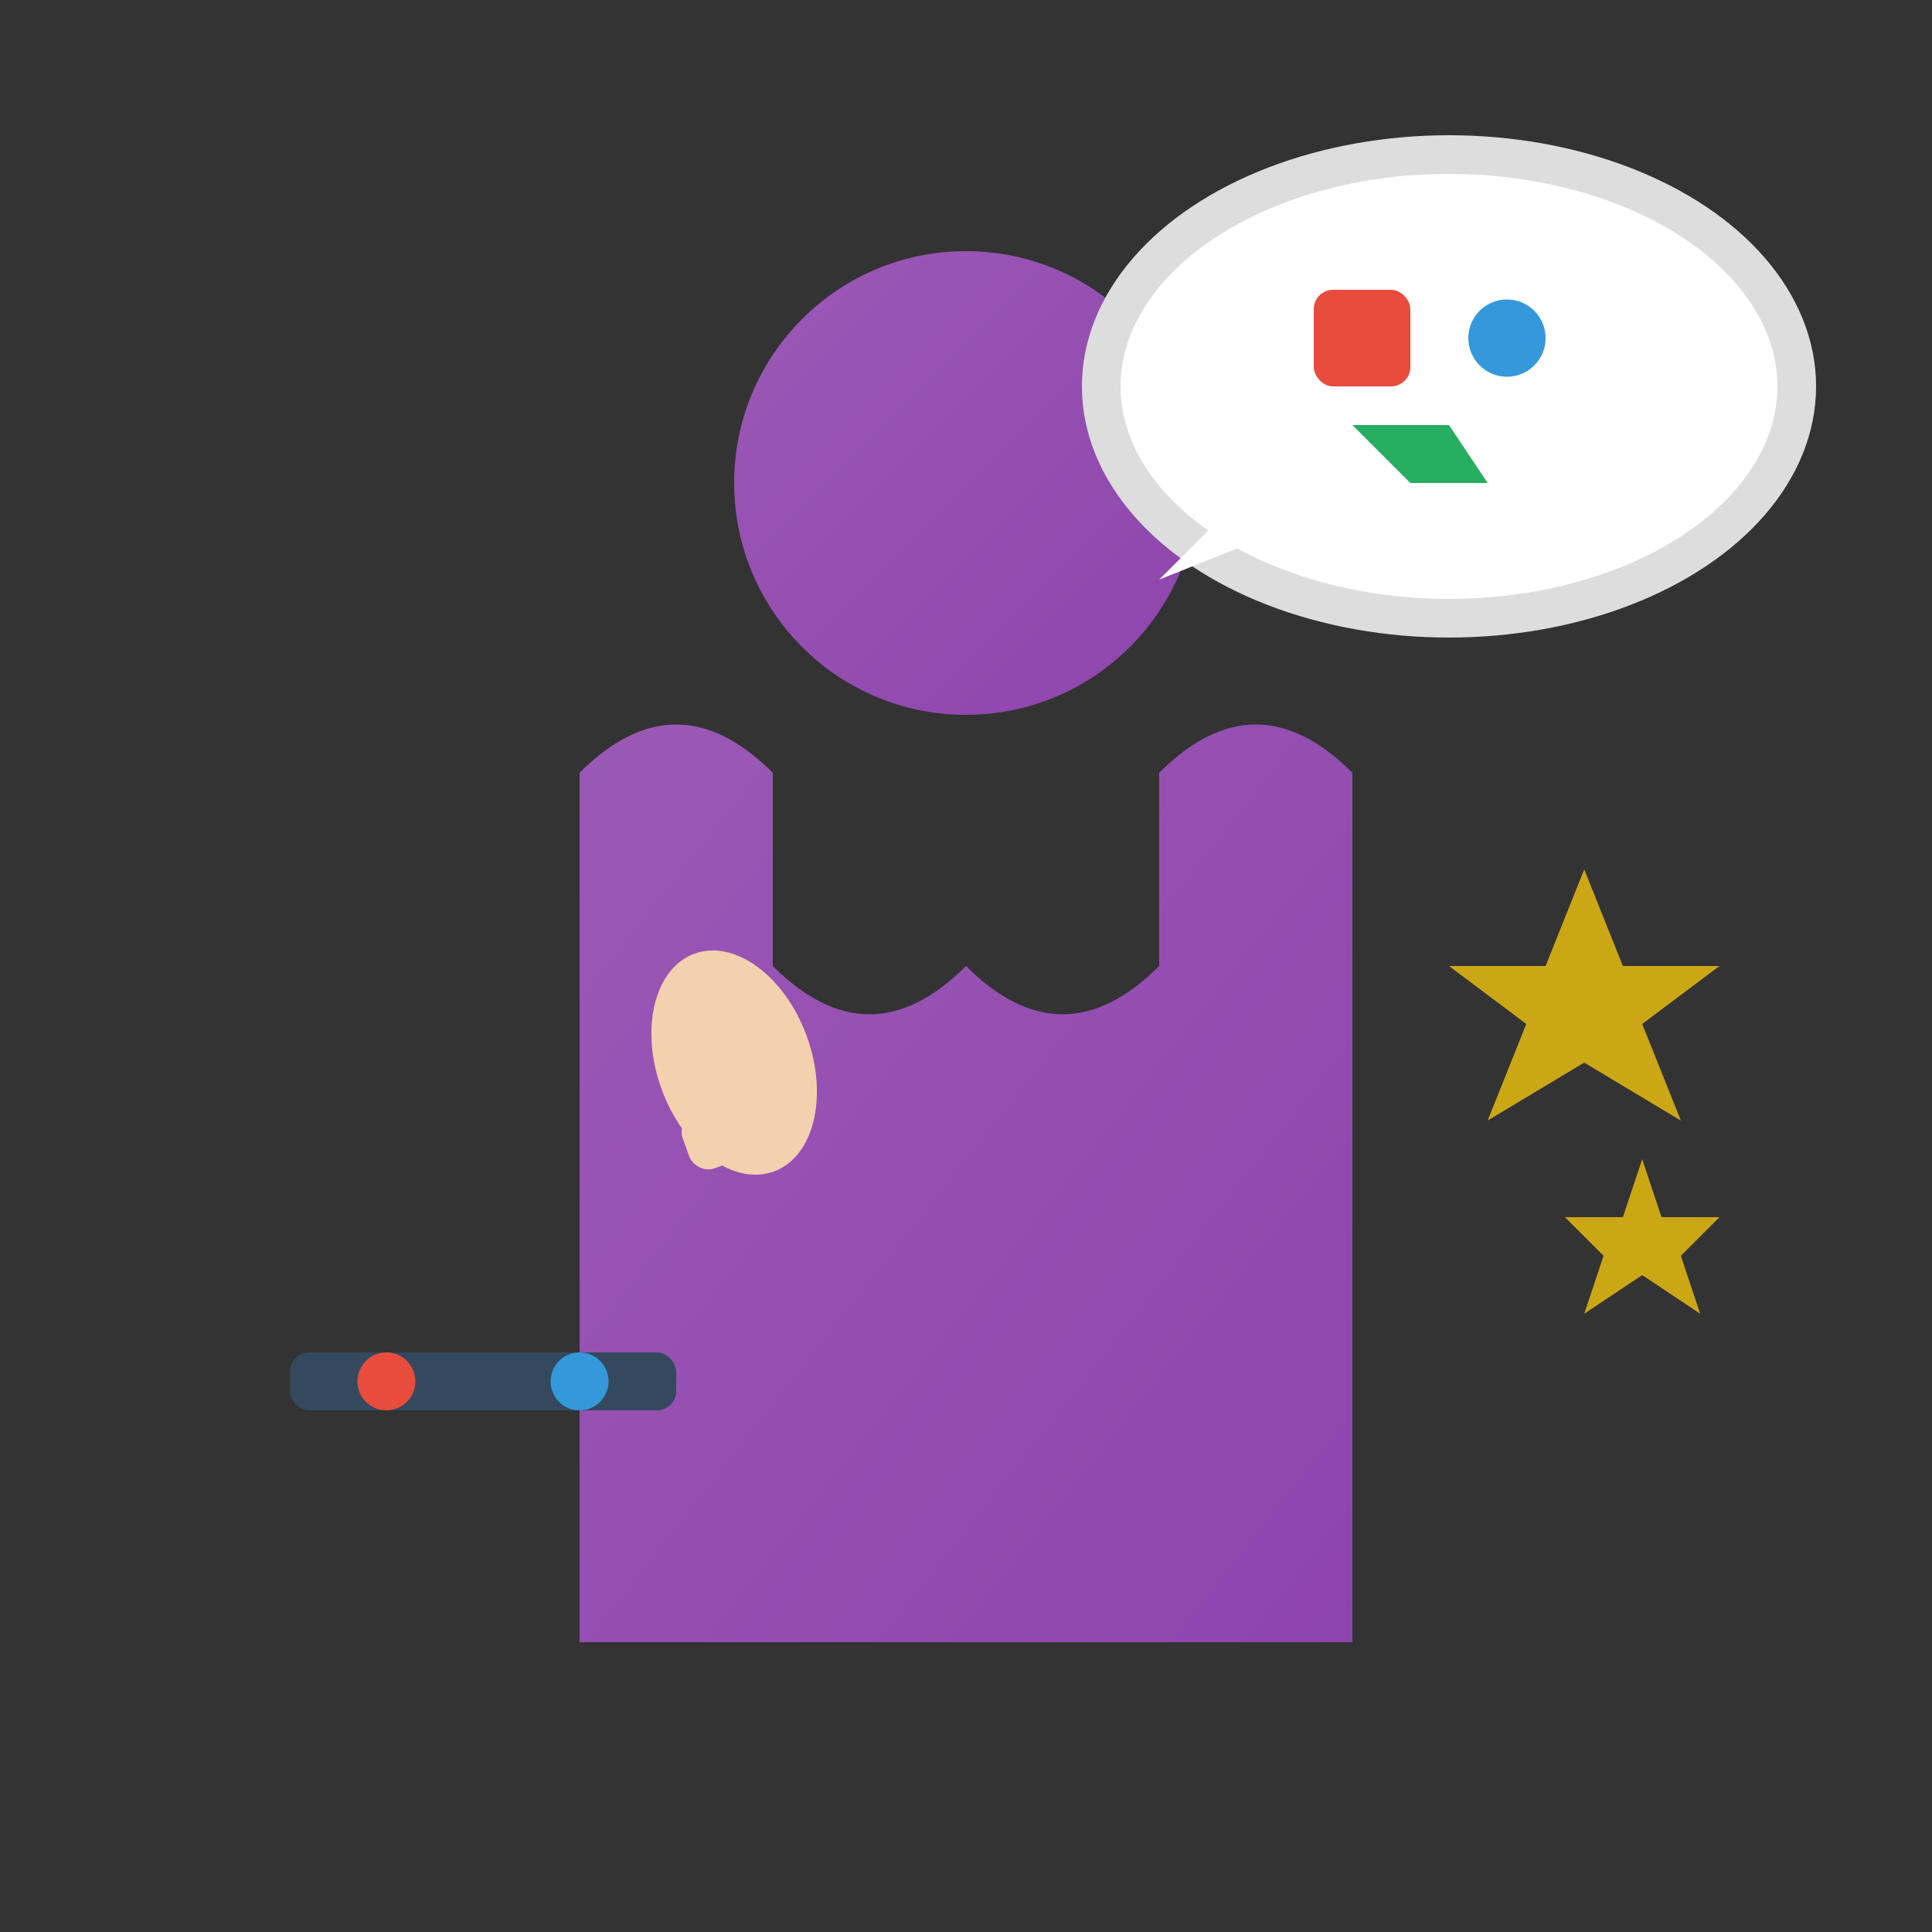
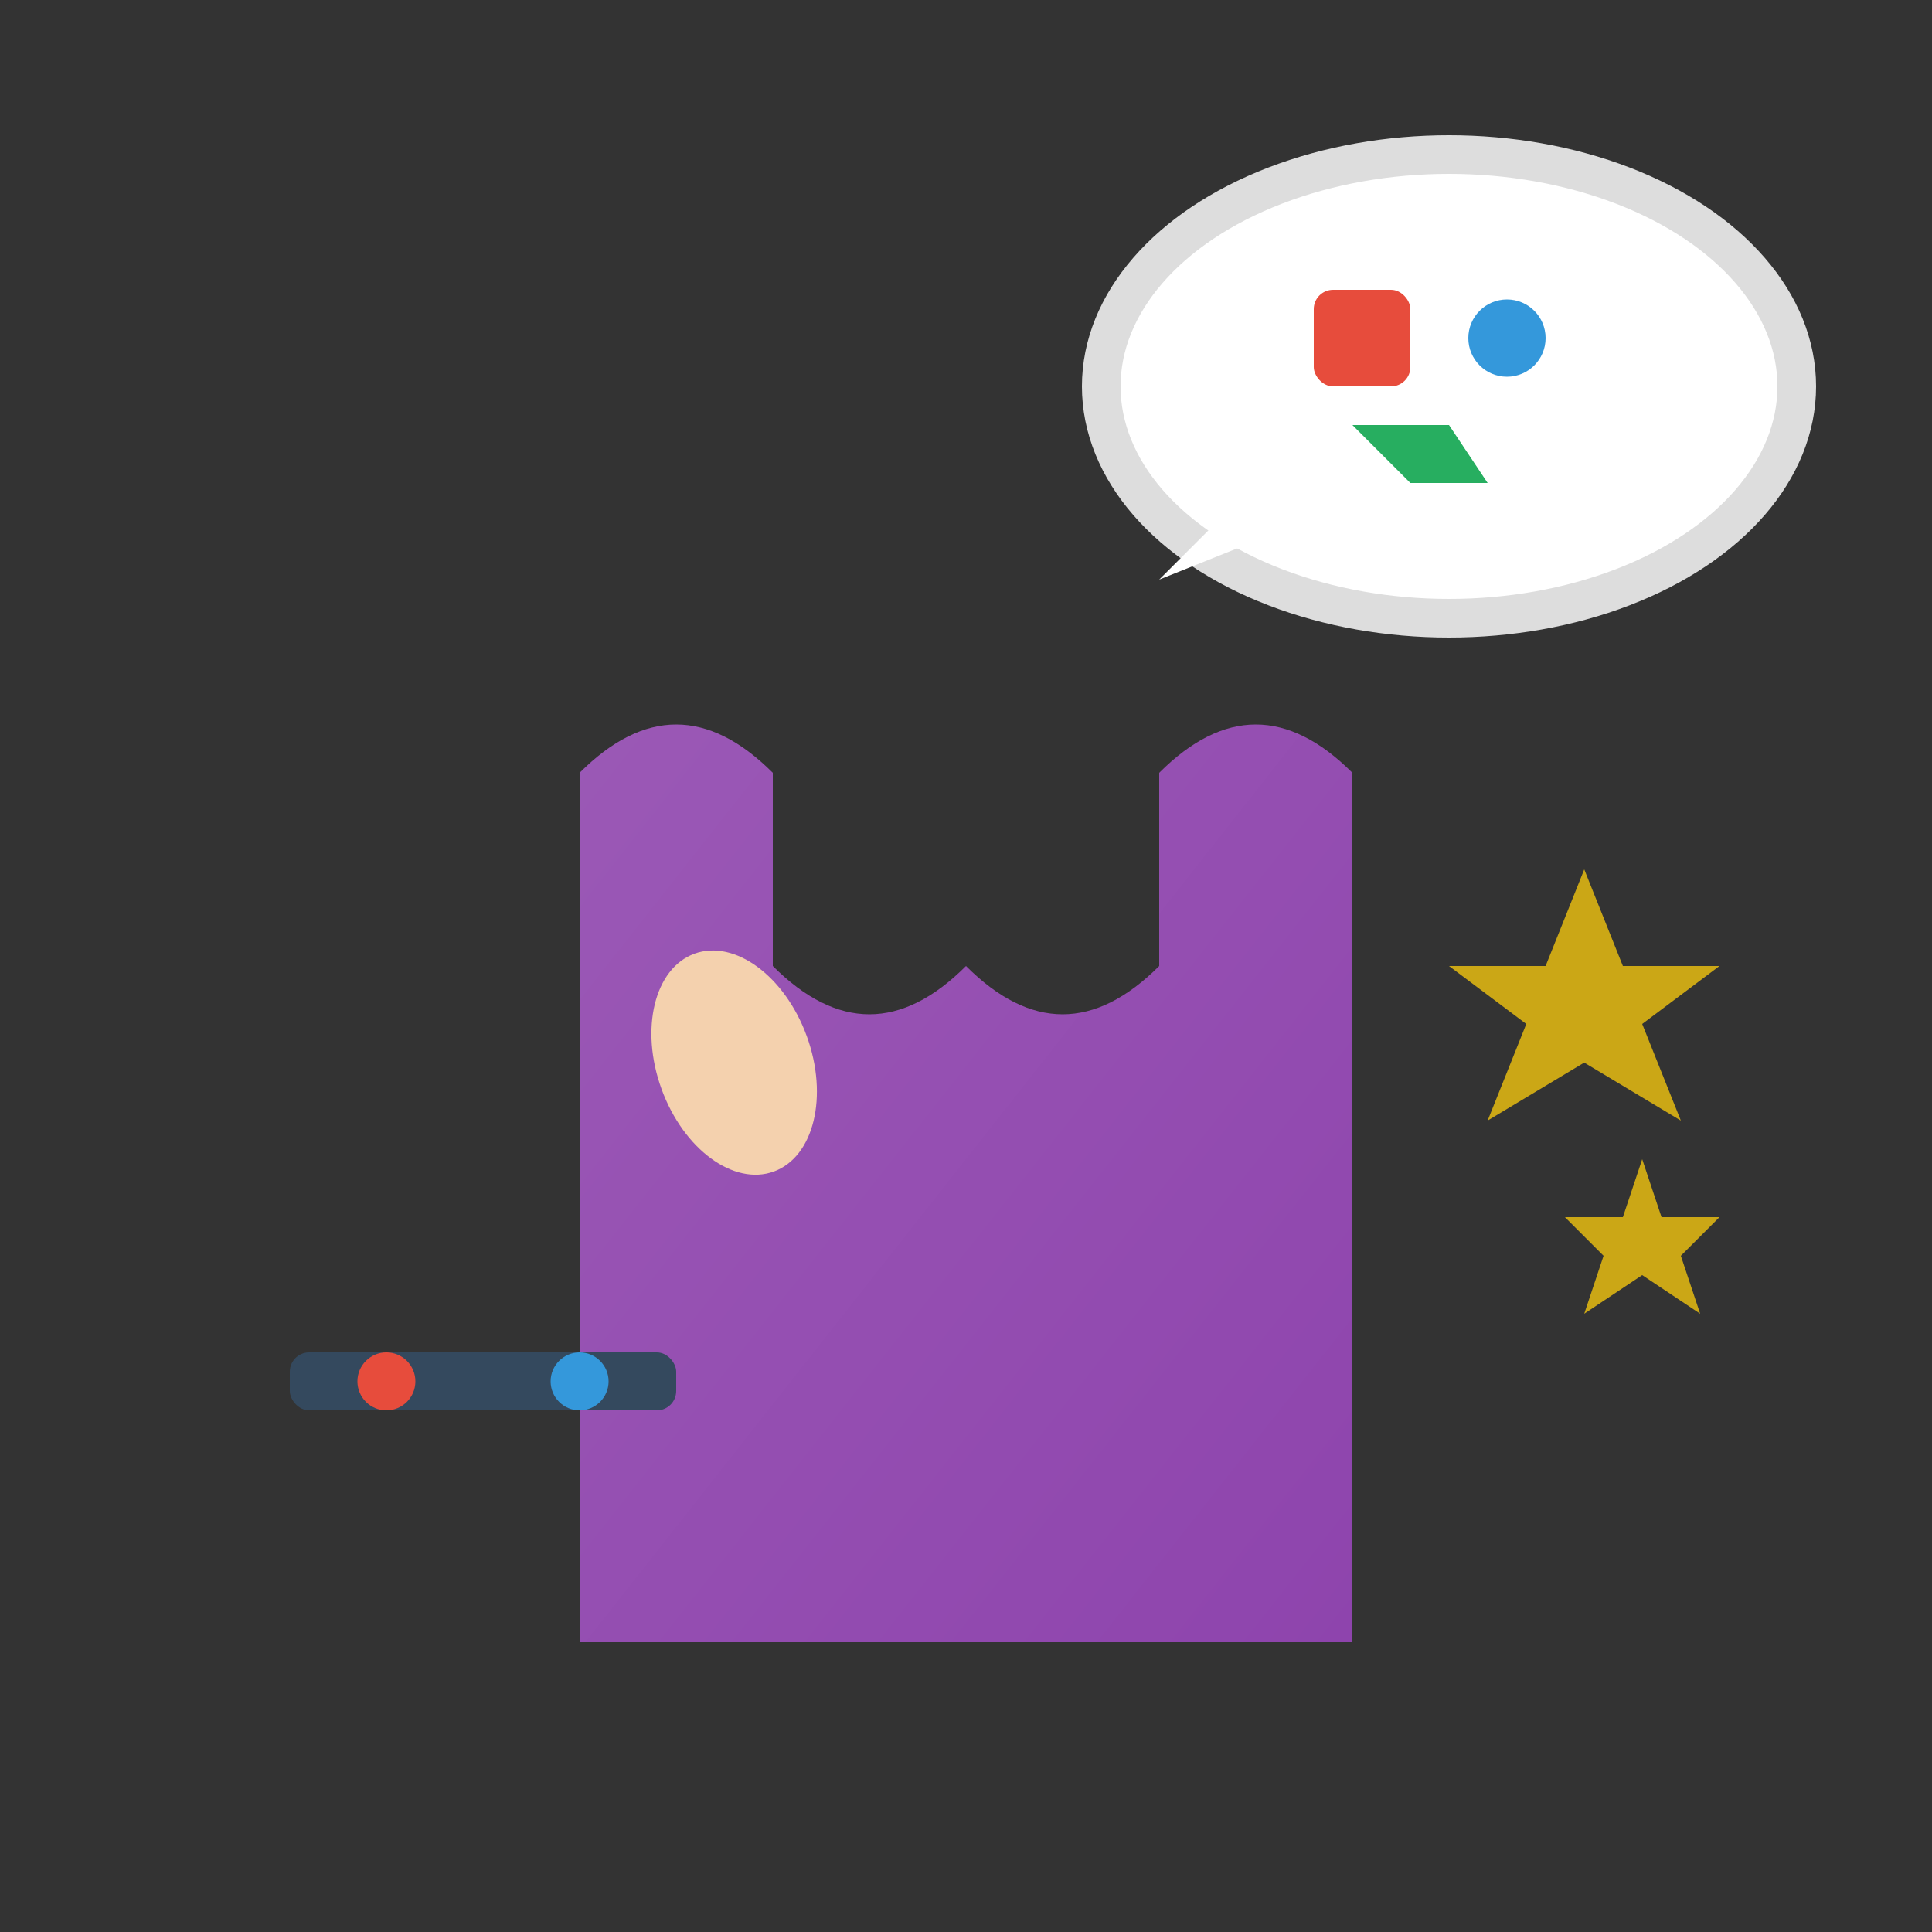
<svg xmlns="http://www.w3.org/2000/svg" viewBox="0 0 100 100" fill="none">
  <rect x="0" y="0" width="100" height="100" fill="#333333" stroke="none" />
  <defs>
    <linearGradient id="serviceGrad" x1="0%" y1="0%" x2="100%" y2="100%">
      <stop offset="0%" style="stop-color:#9b59b6;stop-opacity:1" />
      <stop offset="100%" style="stop-color:#8e44ad;stop-opacity:1" />
    </linearGradient>
  </defs>
-   <circle cx="50" cy="25" r="12" fill="url(#serviceGrad)" />
  <path d="M30 40 Q35 35 40 40 L40 50 Q45 55 50 50 Q55 55 60 50 L60 40 Q65 35 70 40 L70 85 L30 85 Z" fill="url(#serviceGrad)" />
  <ellipse cx="75" cy="20" rx="18" ry="12" fill="#fff" stroke="#ddd" stroke-width="2" />
  <path d="M65 25 L60 30 L65 28 Z" fill="#fff" />
  <rect x="68" y="15" width="5" height="5" rx="1" fill="#e74c3c" />
  <circle cx="78" cy="17.5" r="2" fill="#3498db" />
  <path d="M70 22 L75 22 L77 25 L73 25 Z" fill="#27ae60" />
  <ellipse cx="38" cy="55" rx="4" ry="6" fill="#f4d1ae" transform="rotate(-20 38 55)" />
-   <rect x="35" y="58" width="6" height="3" rx="1" fill="#f4d1ae" transform="rotate(-20 35 58)" />
  <rect x="15" y="70" width="20" height="3" rx="1" fill="#34495e" />
  <circle cx="20" cy="71.5" r="1.5" fill="#e74c3c" />
  <circle cx="30" cy="71.5" r="1.5" fill="#3498db" />
  <g opacity="0.8">
    <path d="M82 45 L84 50 L89 50 L85 53 L87 58 L82 55 L77 58 L79 53 L75 50 L80 50 Z" fill="#f1c40f" />
    <path d="M85 60 L86 63 L89 63 L87 65 L88 68 L85 66 L82 68 L83 65 L81 63 L84 63 Z" fill="#f1c40f" />
  </g>
</svg>